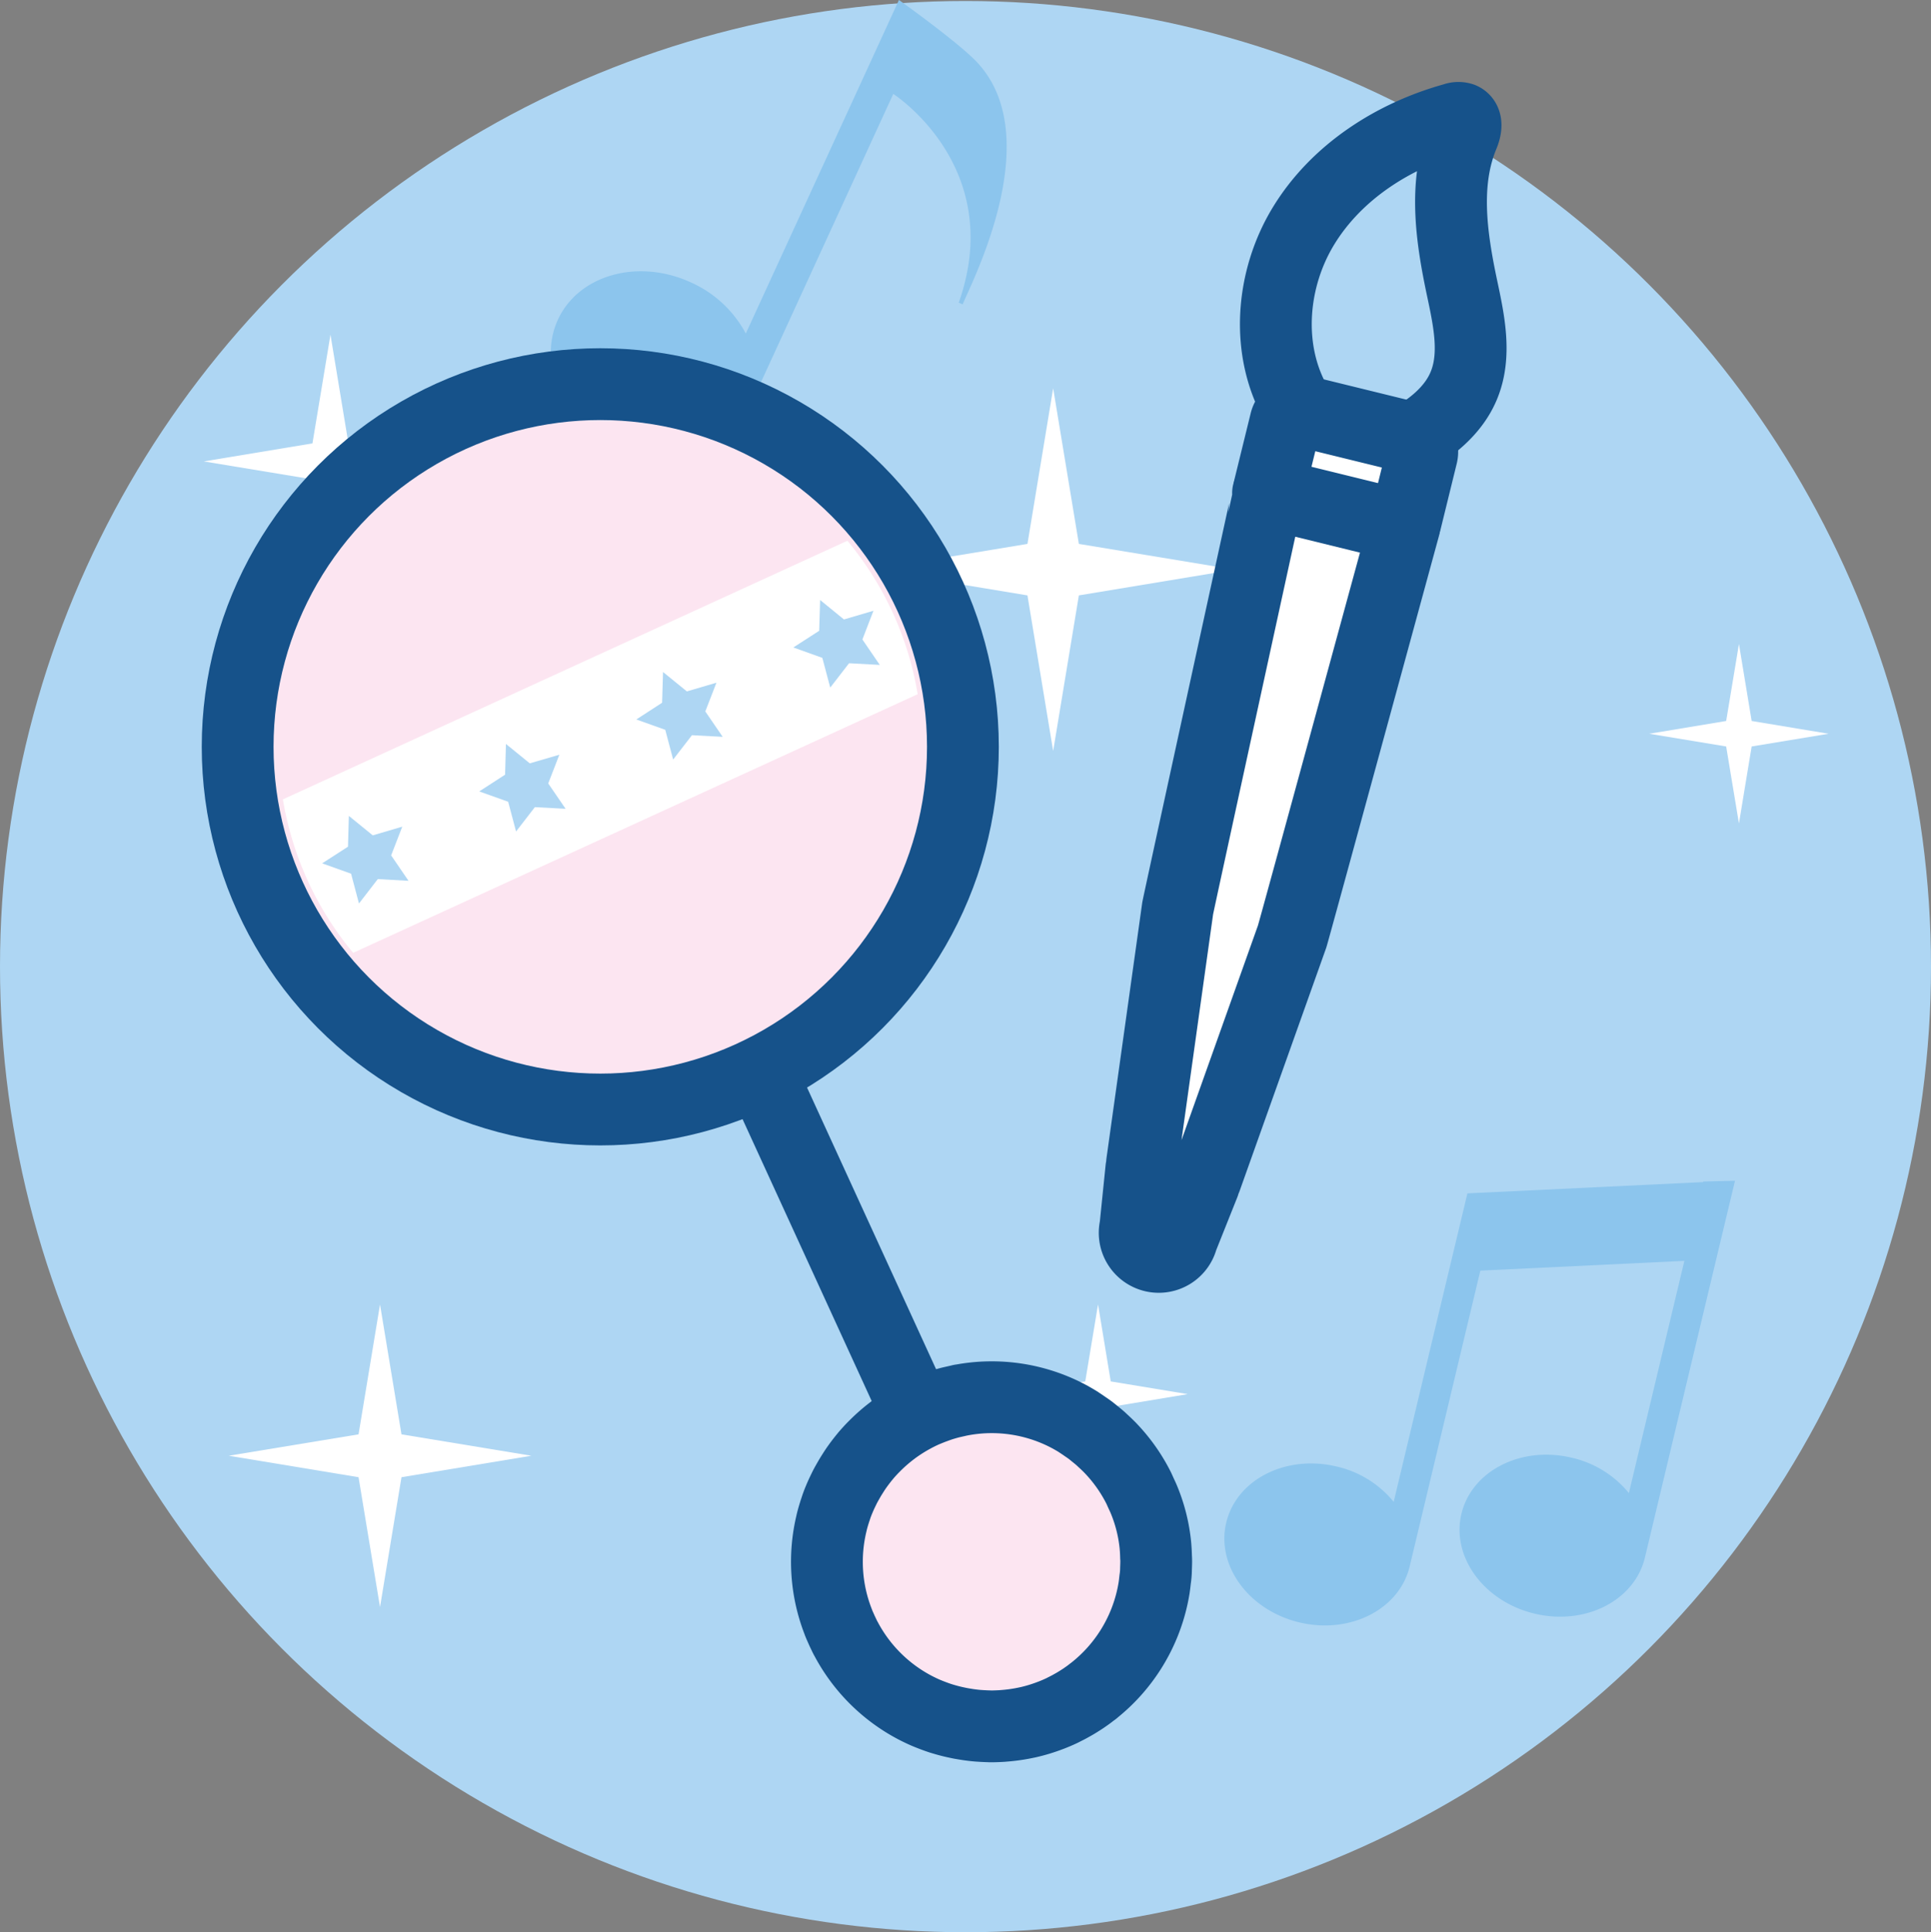
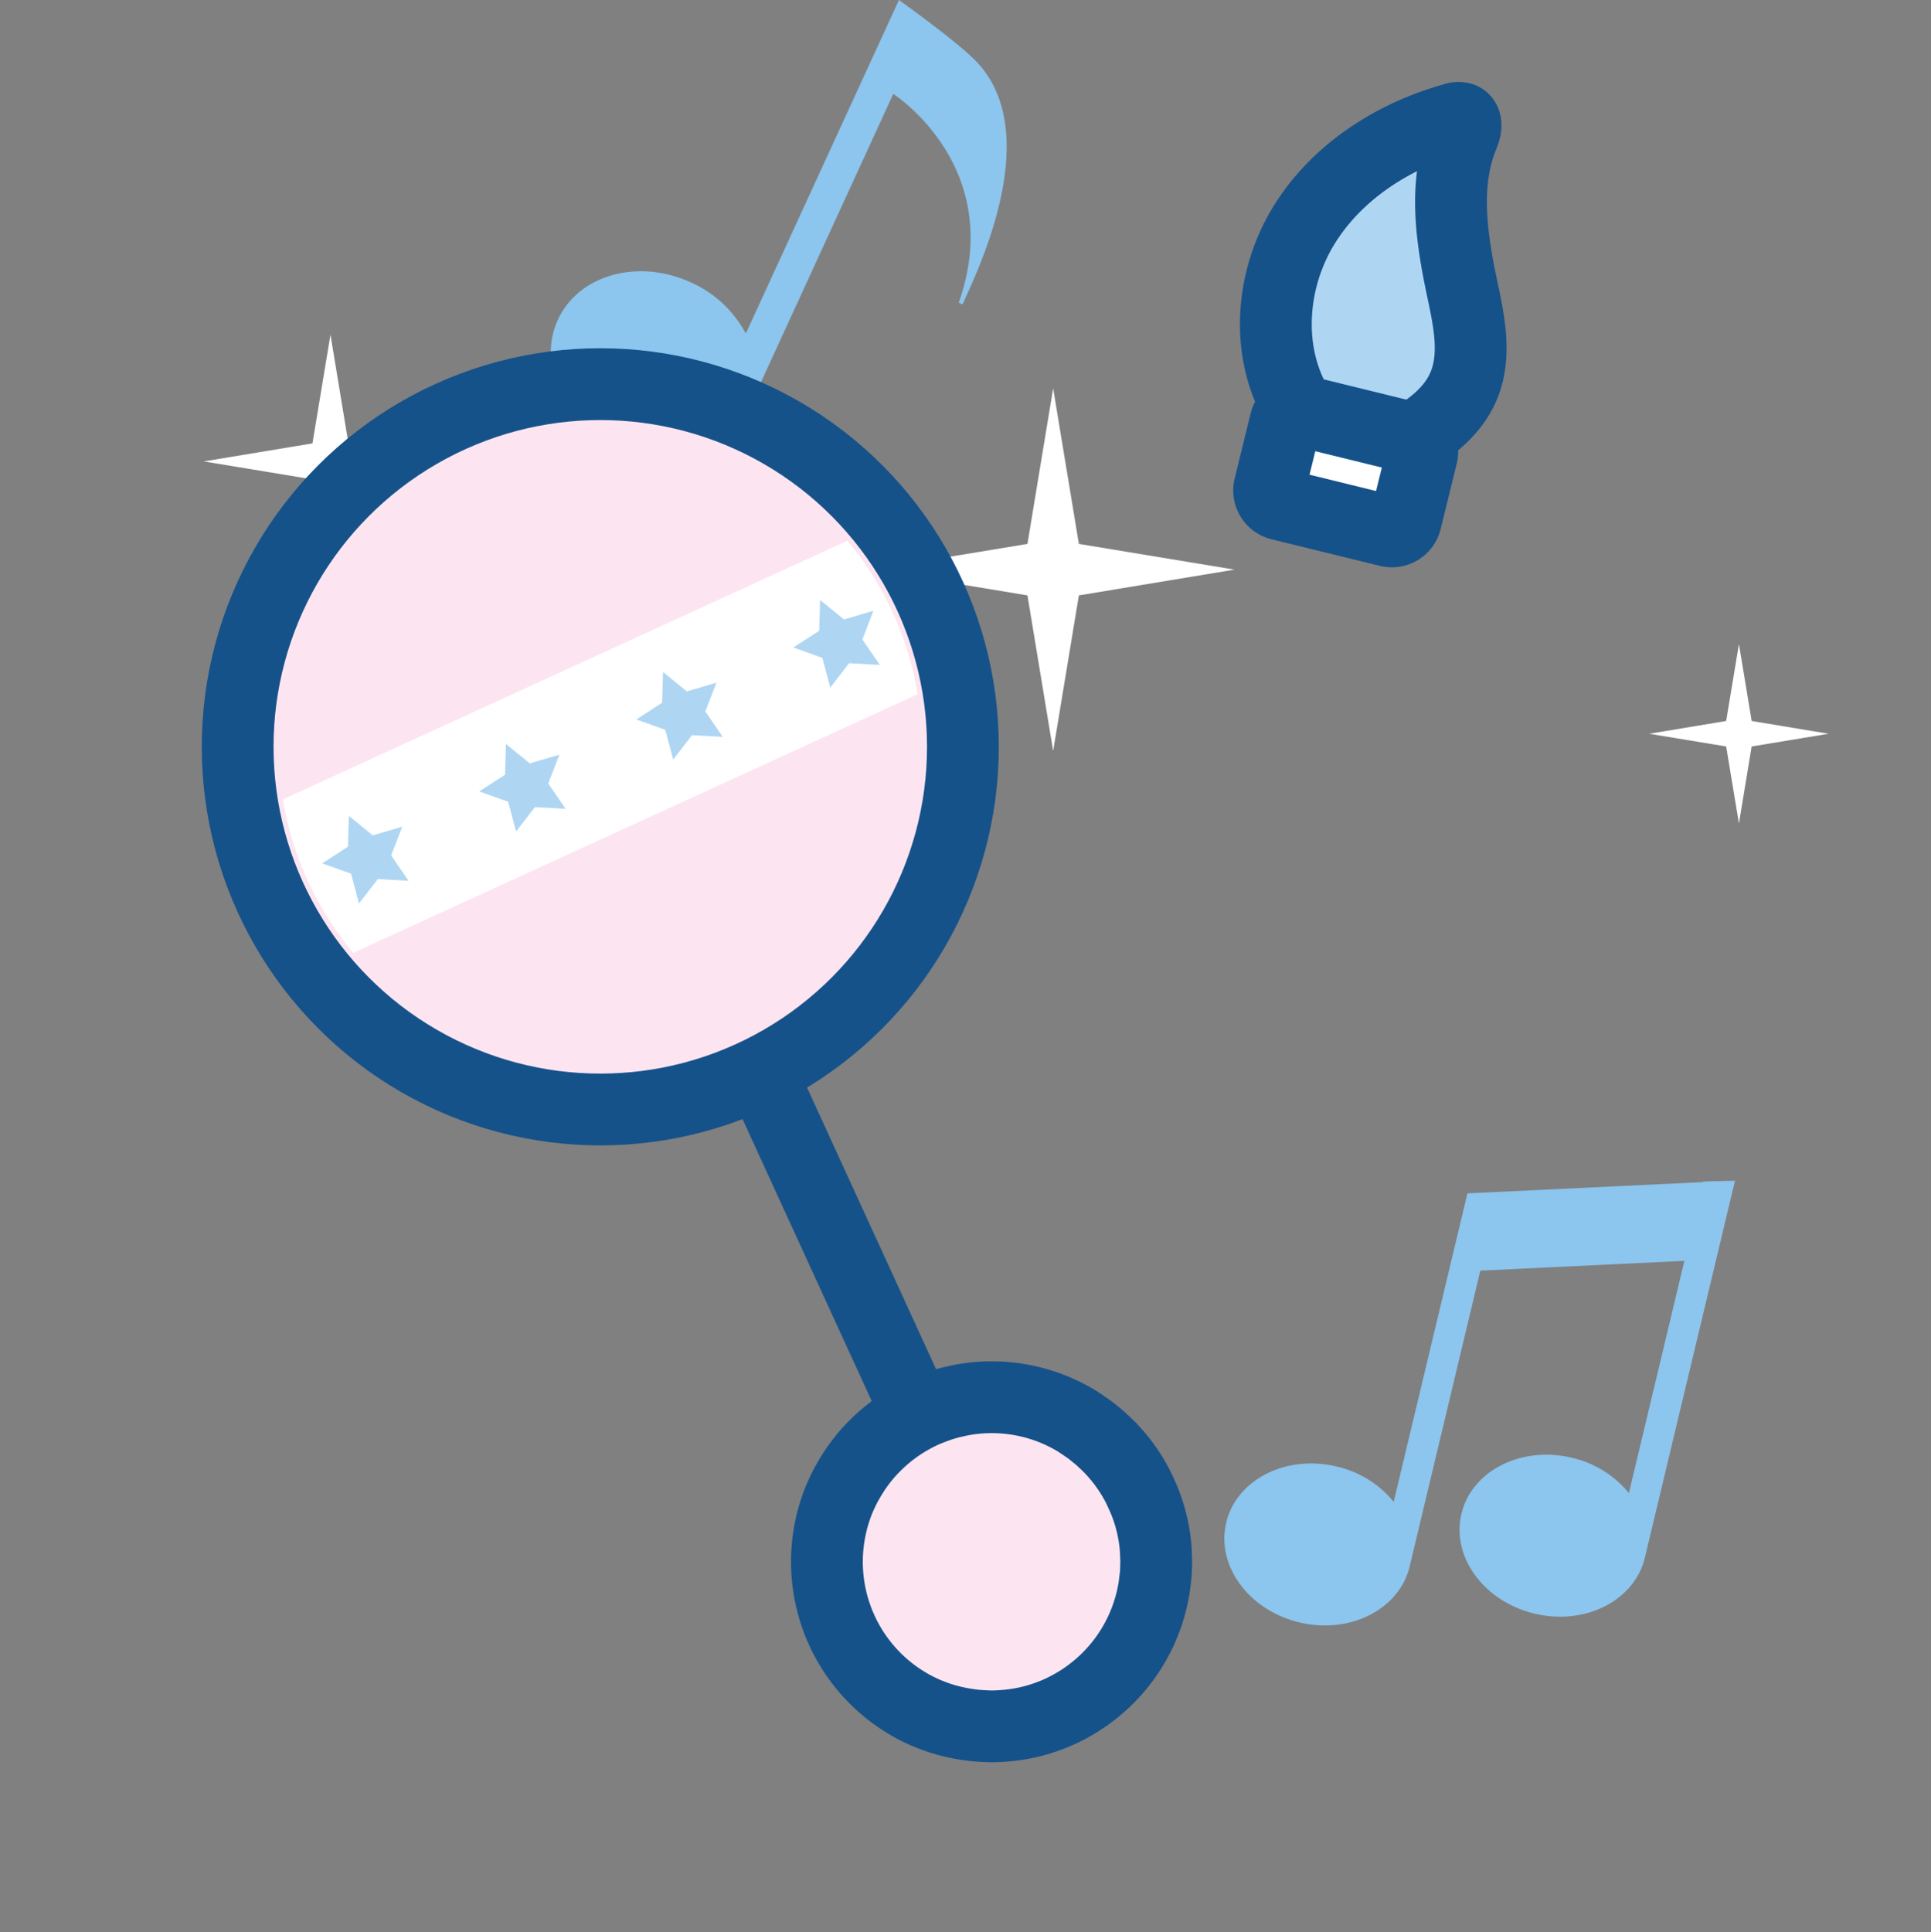
<svg xmlns="http://www.w3.org/2000/svg" id="edukacja" width="268.96" height="269.1" viewBox="0 0 268.96 269.1">
  <rect x="0" y="0" width="268.96" height="269.1" fill="#808080" stroke="none" />
-   <circle id="Ellipse_200" data-name="Ellipse 200" cx="134.48" cy="134.48" r="134.48" transform="translate(0 0.14)" fill="#aed6f3" />
  <path id="Path_1200" data-name="Path 1200" d="M48.53,66.76l15.14-2.5L48.53,61.75l-2.5-15.14L43.52,61.75,28.38,64.26l15.14,2.5L46.03,81.9Z" fill="#fff" />
-   <path id="Path_1201" data-name="Path 1201" d="M55.92,205.73l18.09-2.99-18.09-2.98-2.99-18.09-2.99,18.09-18.08,2.98,18.08,2.99,2.99,18.09Z" fill="#fff" />
  <path id="Path_1202" data-name="Path 1202" d="M243.98,103.96l10.72-1.77-10.72-1.78-1.77-10.72-1.78,10.72-10.72,1.78,10.72,1.77,1.78,10.72Z" fill="#fff" />
-   <path id="Path_1203" data-name="Path 1203" d="M154.71,195.94l10.72-1.78-10.72-1.77-1.77-10.72-1.78,10.72-10.72,1.77,10.72,1.78,1.78,10.72Z" fill="#fff" />
  <path id="Path_1204" data-name="Path 1204" d="M150.27,82.92l21.68-3.59-21.68-3.58-3.58-21.67-3.58,21.67-21.68,3.58,21.68,3.59,3.58,21.67Z" fill="#fff" />
  <path id="Path_1205" data-name="Path 1205" d="M134.08,42.39c1.36-3.28,11.96-23.72,1.72-34.02C132.92,5.49,125.21,0,125.21,0L103.88,46.45a16.084,16.084,0,0,0-7.65-7.12c-7.36-3.38-15.66-1.05-18.53,5.21s.77,14.07,8.13,17.45,15.66,1.05,18.53-5.21l20.06-43.7s15.8,10.12,9.12,29.07Z" fill="#8cc5ed" />
  <path id="Path_1206" data-name="Path 1206" d="M237.25,164.55l-.02.08-32.84,1.57-2.62,10.96-7.65,32a14.381,14.381,0,0,0-7.95-4.92c-7.05-1.69-13.93,1.81-15.37,7.8s3.12,12.22,10.18,13.91,13.93-1.81,15.37-7.8l9.84-41.19,28.42-1.36-7.73,32.34a14.381,14.381,0,0,0-7.95-4.92c-7.05-1.69-13.93,1.81-15.37,7.8s3.12,12.22,10.18,13.91,13.93-1.81,15.37-7.8l9.93-41.53,2.62-10.96Z" fill="#8cc5ed" />
  <g id="Group_764" data-name="Group 764">
    <line id="Line_665" data-name="Line 665" x1="27.01" y1="58.95" transform="translate(101.69 140.07)" fill="none" stroke="#16528a" stroke-linejoin="round" stroke-miterlimit="10" stroke-width="10" />
    <path id="Path_1207" data-name="Path 1207" d="M160.99,219.11c.02-.25.02-.51.03-.76.01-.36.03-.72.02-1.08,0-.14-.01-.28-.02-.42-.01-.47-.03-.93-.07-1.39v-.03a22.37,22.37,0,0,0-1.65-6.66c-.11-.26-.23-.51-.35-.77s-.23-.52-.35-.77a22.83,22.83,0,0,0-3.97-5.6c-.01-.01-.01-.02-.02-.02-.32-.33-.66-.65-1.01-.97-.1-.09-.2-.19-.31-.29-.27-.24-.55-.46-.83-.69-.2-.16-.39-.32-.6-.48-.23-.17-.46-.33-.7-.49-.27-.19-.55-.38-.83-.56-.06-.04-.12-.09-.19-.13-.35-.22-.71-.42-1.06-.62a.076.076,0,0,0-.04-.02h0a22.849,22.849,0,0,0-15.2-2.36v-.01c-.14.03-.28.07-.42.1l-.93.21c-.2.05-.4.1-.6.16-.43.12-.85.25-1.27.4-.15.05-.29.11-.44.16-.38.14-.75.29-1.12.44-.1.04-.19.08-.29.12-.47.21-.93.44-1.39.68a1.616,1.616,0,0,0-.18.1,23.283,23.283,0,0,0-2.78,1.77.176.176,0,0,0-.05.04,23.072,23.072,0,0,0-2.49,2.16l-.17.17c-.37.37-.72.76-1.07,1.16l-.12.15q-.4.48-.78.99c-.13.17-.25.34-.38.52-.17.24-.34.5-.5.75-.19.3-.38.6-.56.91-.14.25-.28.49-.42.74-.11.2-.22.41-.32.62-.18.37-.36.74-.52,1.11-.06.13-.11.27-.17.4-.18.43-.34.86-.48,1.3-.03.1-.07.2-.1.3-.17.53-.33,1.07-.46,1.61v.02a22.93,22.93,0,0,0,.91,13.75c.02.06.04.11.06.17.09.22.18.44.28.65.06.14.12.27.18.41s.13.27.19.4c.1.21.2.43.31.64.03.05.06.11.09.16a22.917,22.917,0,0,0,9.82,9.67c.01,0,.01.01.02.01.5.25,1,.49,1.52.7l.3.12c.43.17.86.33,1.3.48.14.05.27.09.41.13.39.12.78.23,1.18.33.23.06.45.11.68.16.28.06.55.12.83.17.35.06.7.12,1.05.17.3.04.6.08.9.11.21.02.42.04.64.05q.63.045,1.26.06c.06,0,.13.01.19.01.53,0,1.05-.02,1.58-.05.08-.01.16-.01.24-.02a23.269,23.269,0,0,0,3.26-.47c.02,0,.04-.01.06-.01a22.584,22.584,0,0,0,3.16-.95c.06-.02.13-.05.19-.07.48-.19.96-.39,1.42-.61.09-.04.19-.09.28-.14.36-.18.72-.36,1.07-.56.14-.08.27-.15.41-.23.38-.22.76-.46,1.13-.7.17-.11.34-.23.51-.35.26-.18.52-.37.77-.57.11-.09.23-.16.34-.25v-.01a22.92,22.92,0,0,0,8.14-13.05h0c0-.02.01-.03.01-.05.09-.4.16-.8.23-1.21.01-.07.02-.15.03-.22.05-.33.08-.66.12-1C160.94,219.67,160.97,219.39,160.99,219.11Z" fill="#fce5f1" stroke="#16528a" stroke-linejoin="round" stroke-miterlimit="10" stroke-width="10" />
    <g id="Group_763" data-name="Group 763">
      <circle id="Ellipse_201" data-name="Ellipse 201" cx="50.51" cy="50.51" r="50.51" transform="translate(33.1 53.5)" fill="#fce5f1" stroke="#16528a" stroke-linejoin="round" stroke-miterlimit="10" stroke-width="10" />
      <path id="Path_1208" data-name="Path 1208" d="M42.87,122.67a44.714,44.714,0,0,0,6.32,10.03l78.63-36.02a44.822,44.822,0,0,0-9.79-21.37L39.4,111.33A45.175,45.175,0,0,0,42.87,122.67Z" fill="#fff" />
      <path id="Path_1209" data-name="Path 1209" d="M114.23,83.56l3.32,2.71,4.11-1.21-1.54,4,2.42,3.54-4.28-.23-2.62,3.39-1.1-4.14-4.04-1.45,3.6-2.32Z" fill="#aed6f3" />
      <path id="Path_1210" data-name="Path 1210" d="M92.35,93.59l3.32,2.7,4.12-1.21-1.55,4,2.42,3.54-4.28-.23-2.62,3.39-1.1-4.14-4.03-1.44,3.59-2.33Z" fill="#aed6f3" />
      <path id="Path_1211" data-name="Path 1211" d="M70.47,103.61l3.32,2.7,4.12-1.2-1.55,4,2.42,3.53-4.28-.23-2.62,3.39-1.1-4.14-4.03-1.44,3.6-2.33Z" fill="#aed6f3" />
      <path id="Path_1212" data-name="Path 1212" d="M48.59,113.63l3.33,2.71,4.11-1.21-1.55,4,2.42,3.54-4.28-.24L50,125.83l-1.1-4.15-4.03-1.44,3.6-2.32Z" fill="#aed6f3" />
    </g>
  </g>
  <g id="Group_765" data-name="Group 765">
    <path id="Path_1213" data-name="Path 1213" d="M195.86,61.54c3.36-1.79,6.56-4.31,8.02-7.82,1.78-4.26.72-9.11-.24-13.63-1.49-7.05-2.61-14.63.17-21.28.33-.8.59-1.96-.19-2.32a1.611,1.611,0,0,0-1.08.04c-8.47,2.34-16.39,7.42-20.97,14.92s-5.35,17.5-.88,25.07a6.5,6.5,0,0,0,1.62,1.98c1.39,1.03,3.25,1,4.98,1.11a25.818,25.818,0,0,1,8.69,2.07" fill="#aed6f3" stroke="#16528a" stroke-linejoin="round" stroke-miterlimit="10" stroke-width="10" />
    <path id="Path_1214" data-name="Path 1214" d="M181.49,57.27l15.08,3.7a2,2,0,0,1,1.47,2.43l-2.23,9.08a2,2,0,0,1-2.43,1.47l-15.08-3.7a2,2,0,0,1-1.47-2.43l2.23-9.08A2.006,2.006,0,0,1,181.49,57.27Z" fill="#fff" stroke="#16528a" stroke-linejoin="round" stroke-miterlimit="10" stroke-width="10" />
-     <path id="Path_1215" data-name="Path 1215" d="M164.03,126.53l-4.96,35.45a2.981,2.981,0,0,1-.1.78l-.83,8.13a3.358,3.358,0,0,0,2.46,4.06h0a3.358,3.358,0,0,0,4.06-2.46l3.03-7.59a3.469,3.469,0,0,1,.27-.74l12.01-33.72c.11-.21,15.63-57.11,15.63-57.11l-18.98-4.66C176.62,68.68,164.04,126.29,164.03,126.53Z" fill="#fff" stroke="#16528a" stroke-linejoin="round" stroke-miterlimit="10" stroke-width="10" />
  </g>
</svg>